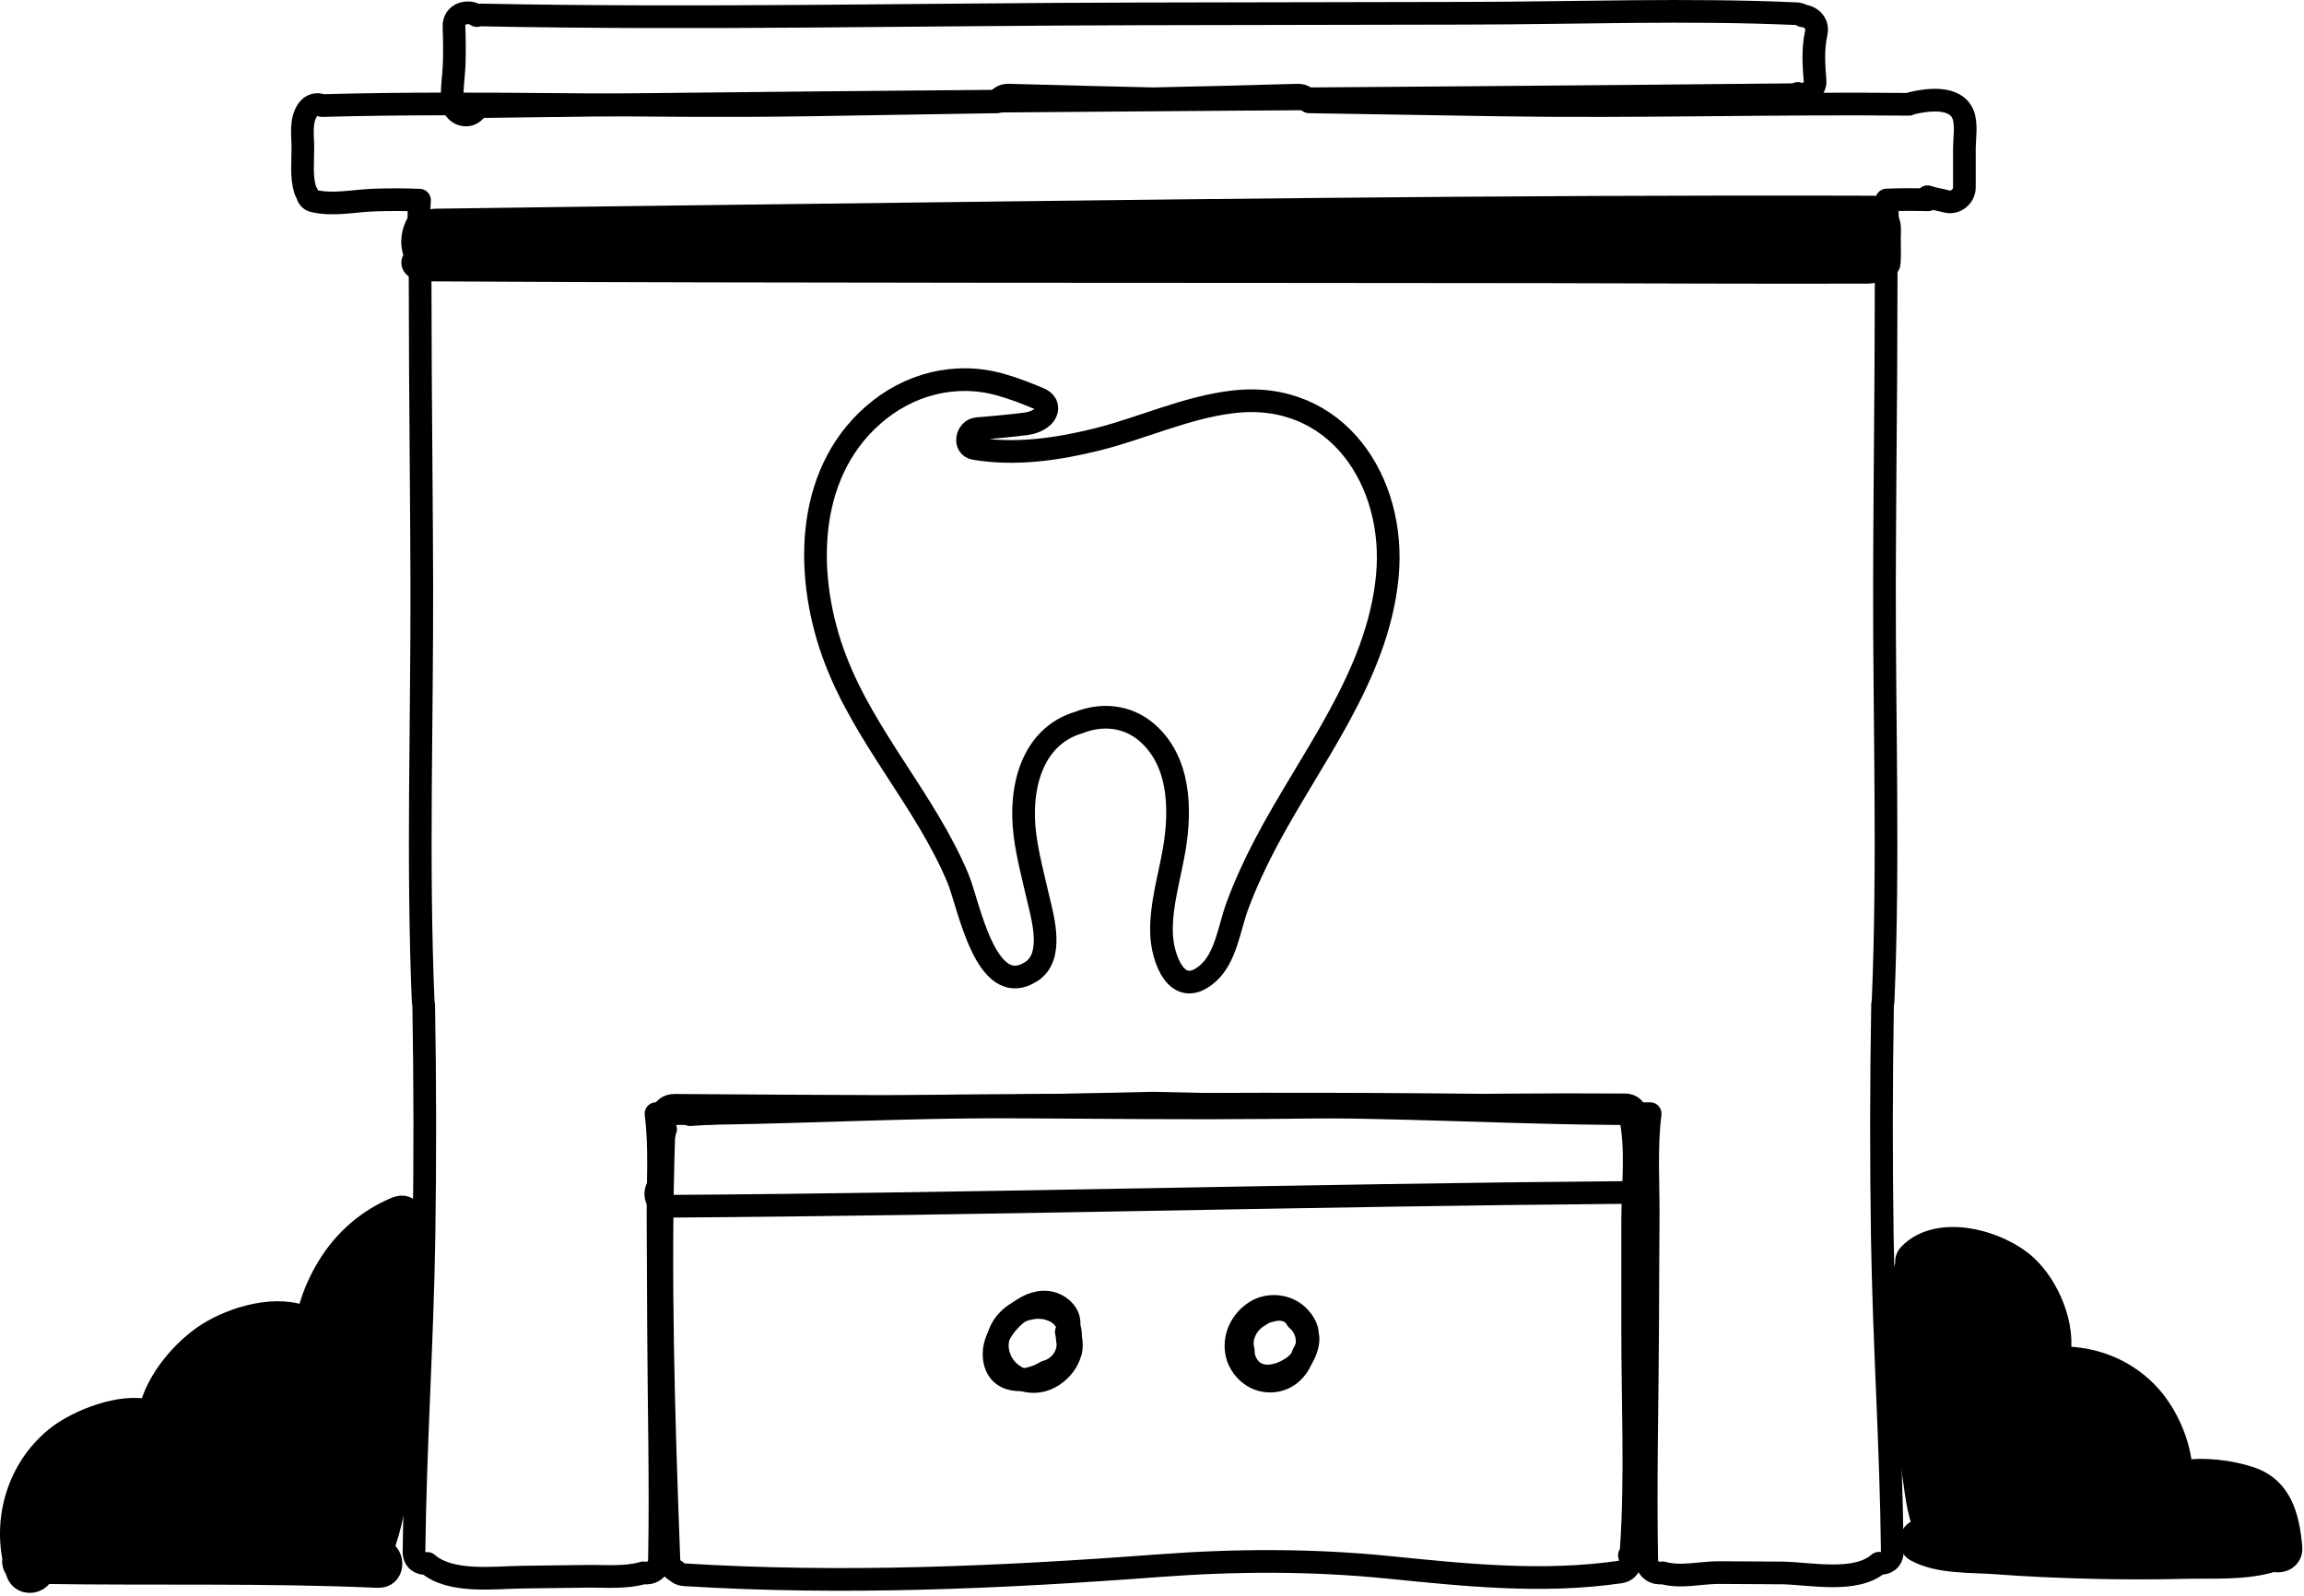
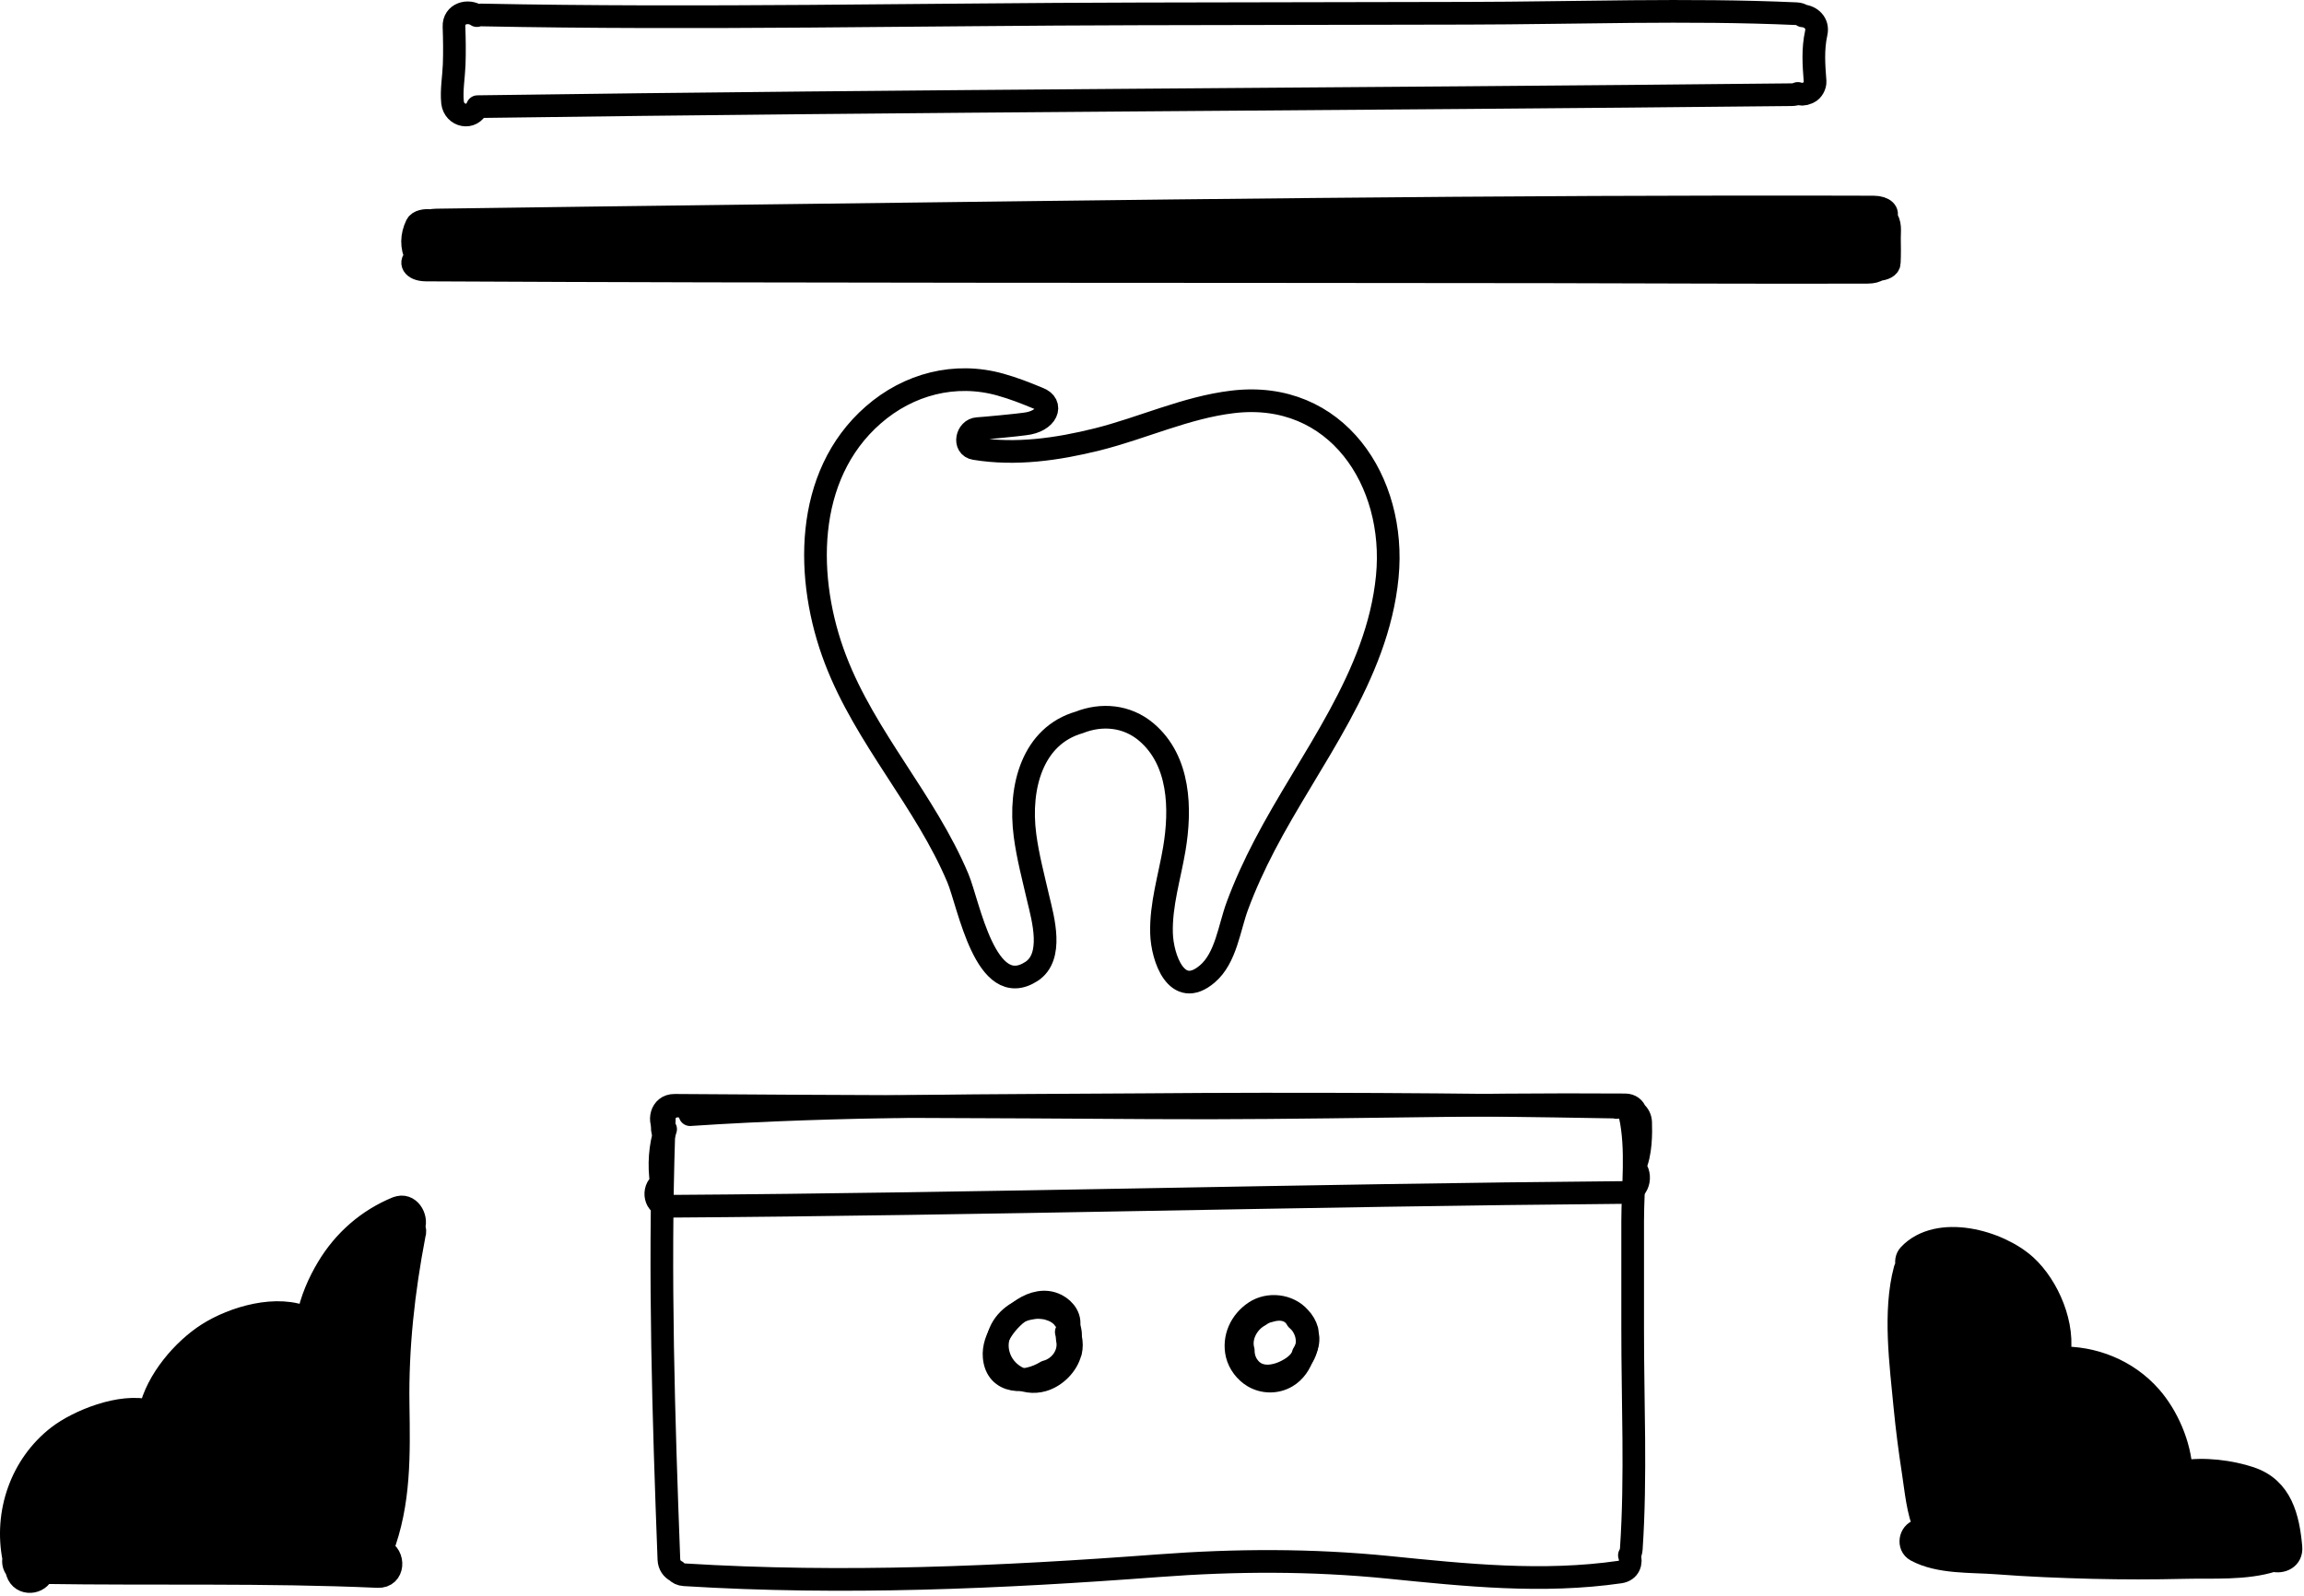
<svg xmlns="http://www.w3.org/2000/svg" width="254" height="176" viewBox="0 0 254 176" fill="none">
  <g clip-path="url(#clip0_5_2)">
    <path d="M179.99 134.64C179.99 130.87 180.52 126.68 179.71 123C179.56 122.28 178.83 121.99 178.21 122.11C178.1 122.08 177.97 122.06 177.84 122.06C160.58 121.75 143.31 121.66 126.04 121.8C109.43 121.93 92.65 121.79 76.07 122.9C75.68 121.49 73.29 121.65 73.23 123.34C73.23 123.44 73.23 123.53 73.23 123.62C72.96 124.05 72.95 124.61 73.18 125.03C72.67 140.69 73.15 156.27 73.74 171.93C73.77 172.57 74.1 173 74.55 173.23C74.76 173.45 75.05 173.61 75.44 173.63C92.9 174.71 110.31 173.94 127.73 172.63C136.23 171.99 144.59 171.96 153.08 172.81C161.6 173.67 170.05 174.56 178.58 173.33C179.63 173.18 179.9 172.27 179.63 171.48C179.74 171.29 179.82 171.06 179.84 170.78C180.38 162.74 179.98 154.56 179.99 146.5C179.99 142.55 179.99 138.59 179.99 134.64ZM118.01 149.07C117.65 150.51 116.38 151.77 114.97 152.18C112.9 152.78 110.68 151.46 110.1 149.41C109.58 147.61 110.44 145.87 111.95 144.88C112.38 144.6 112.88 144.39 113.39 144.29C113.74 144.22 114.16 144.14 114.54 144.16C114.91 144.18 115.34 144.21 115.7 144.35C116.24 144.5 116.71 144.77 117.11 145.17C117.28 145.38 117.44 145.6 117.61 145.81C117.94 146.31 118.05 146.91 118.03 147.5C118.14 148.01 118.15 148.55 118.03 149.06L118.01 149.07ZM143.68 149.25C143.68 149.25 143.67 149.33 143.65 149.36C143.34 150.35 142.76 151.24 141.85 151.78C140.72 152.45 139.3 152.44 138.17 151.77C137.3 151.25 136.61 150.34 136.37 149.36C135.93 147.51 136.79 145.69 138.33 144.66C139.83 143.65 142.07 143.89 143.27 145.27C143.66 145.67 143.94 146.14 144.09 146.68C144.13 146.96 144.17 147.24 144.2 147.53C144.23 148.16 144.01 148.75 143.67 149.27L143.68 149.25Z" stroke="black" stroke-width="2.5" stroke-linecap="round" stroke-linejoin="round" />
    <path d="M198.76 1.74C198.57 1.61 198.33 1.52 198.03 1.51C185.99 0.97 173.84 1.44 161.78 1.46L125.53 1.53C101.38 1.58 77.18 2.13 53.03 1.65C52.86 1.65 52.72 1.68 52.57 1.72C51.63 1.06 49.99 1.46 50.05 2.94C50.1 4.34 50.12 5.73 50.07 7.12C50.02 8.49 49.75 9.94 49.89 11.3C50.07 12.83 52.05 13.24 52.64 11.76C100.93 11.08 149.24 10.95 197.53 10.44C197.79 10.44 198.01 10.38 198.2 10.3C198.35 10.36 198.52 10.39 198.68 10.39C198.9 10.38 199.07 10.34 199.27 10.25C199.31 10.23 199.35 10.21 199.4 10.19C199.82 10 200.13 9.42 200.1 8.97C199.96 7.14 199.83 5.44 200.23 3.62C200.47 2.53 199.6 1.8 198.74 1.75L198.76 1.74Z" stroke="black" stroke-width="2.5" stroke-linecap="round" stroke-linejoin="round" />
    <path d="M248.09 162.97C245.95 162.26 242.99 161.84 240.47 162.29C240.34 159.26 238.89 156.07 237.09 154.02C234.53 151.09 230.75 149.59 226.95 149.72C227.69 146.19 225.78 141.81 223.33 139.57C220.33 136.83 213.67 134.99 210.48 138.35C210.16 138.69 210.11 139.16 210.25 139.56C210.15 139.67 210.06 139.8 210.01 139.97C208.76 144.63 209.56 150.45 210.01 155.19C210.24 157.53 210.54 159.87 210.9 162.2C211.23 164.31 211.4 166.63 212.27 168.6C212.01 168.64 211.76 168.69 211.52 168.76C210.55 169.03 210.32 170.45 211.23 170.95C213.79 172.34 217.29 172.11 220.15 172.33C223.67 172.6 227.19 172.74 230.72 172.83C234.06 172.91 237.41 172.91 240.75 172.83C243.89 172.75 247.56 173.03 250.6 172.05C251.55 172.3 252.67 171.81 252.56 170.59C252.27 167.35 251.5 164.1 248.07 162.97H248.09Z" fill="black" stroke="black" stroke-width="2.5" stroke-linecap="round" stroke-linejoin="round" />
    <path d="M43.78 133.17C40.56 134.49 37.94 136.77 36.14 139.77C35.22 141.3 34.26 143.37 33.94 145.4C30.61 143.81 25.72 145.28 22.89 147.09C20.23 148.79 17.29 152.15 16.54 155.59C13.32 154.72 8.57 156.71 6.43 158.36C2.32 161.53 0.52 166.85 1.52 171.84C1.43 172.25 1.52 172.69 1.8 173C1.84 173.12 1.86 173.24 1.9 173.36C2.38 174.84 4.36 174.58 4.72 173.39C17.04 173.58 29.33 173.27 41.65 173.82C43.45 173.9 43.55 171.46 42.1 170.9C44.09 165.71 43.97 160.36 43.89 154.88C43.79 148.55 44.48 142.35 45.67 136.14C45.78 135.83 45.75 135.54 45.62 135.29C46.01 134.21 45.07 132.65 43.78 133.18V133.17Z" fill="black" stroke="black" stroke-width="2.5" stroke-linecap="round" stroke-linejoin="round" />
-     <path d="M216.42 12.65C215.61 10.55 212.53 10.97 210.79 11.37C210.66 11.4 210.56 11.45 210.46 11.5C195.37 11.35 180.26 11.81 165.18 11.57C158.22 11.46 151.27 11.35 144.31 11.23C144.1 10.8 143.68 10.48 143.05 10.49C137.74 10.65 132.43 10.78 127.12 10.89C121.81 10.77 116.5 10.64 111.19 10.49C110.55 10.47 110.14 10.79 109.93 11.23C102.97 11.35 96.02 11.46 89.06 11.57C71.22 11.85 53.34 11.15 35.51 11.64C34.97 11.39 34.31 11.55 33.92 12.12C33.09 13.32 33.39 14.96 33.39 16.36C33.39 17.85 33.2 19.49 33.64 20.93C33.69 21.1 33.77 21.24 33.86 21.36C33.92 21.73 34.16 22.07 34.57 22.16C36.7 22.67 39.01 22.14 41.19 22.06C42.88 22 44.57 22 46.25 22.07C46.07 24.56 46.3 27.15 46.31 29.61C46.33 33.4 46.33 37.19 46.35 40.99C46.39 48.76 46.48 56.54 46.5 64.31C46.54 79.64 46.01 95.06 46.65 110.38C46.65 110.51 46.68 110.63 46.71 110.74C46.86 119.28 46.87 127.83 46.74 136.38C46.56 147.95 45.77 159.52 45.64 171.09C45.63 172.07 46.39 172.48 47.12 172.38C49.63 174.6 54.52 173.93 57.59 173.89C59.95 173.86 62.32 173.83 64.68 173.8C66.72 173.77 68.95 174 70.93 173.42C71.75 173.56 72.68 173.09 72.7 172C72.86 163.52 72.64 155.01 72.6 146.53C72.58 142.38 72.56 138.23 72.54 134.08C72.52 130.37 72.79 126.49 72.32 122.79C82.28 122.84 92.28 122.35 102.23 122.14C110.53 121.96 118.82 121.83 127.12 121.63C135.42 121.83 143.71 121.97 152.01 122.14C161.97 122.35 171.96 122.84 181.92 122.79C181.45 126.49 181.72 130.37 181.7 134.08C181.67 138.23 181.66 142.38 181.64 146.53C181.6 155.02 181.38 163.52 181.54 172C181.56 173.09 182.49 173.56 183.31 173.42C185.29 173.99 187.54 173.37 189.58 173.39C191.94 173.42 194.09 173.4 196.45 173.43C199.52 173.47 204.61 174.59 207.13 172.36C207.85 172.46 208.62 172.05 208.61 171.07C208.49 159.5 207.69 147.93 207.51 136.36C207.38 127.81 207.39 119.27 207.54 110.72C207.57 110.61 207.6 110.49 207.6 110.36C208.24 95.04 207.72 79.62 207.75 64.29C207.77 56.52 207.85 48.74 207.9 40.97C207.92 37.18 207.92 33.39 207.94 29.59C207.95 27.13 208.18 24.54 208 22.05C209.52 21.99 211.03 21.99 212.55 22.03C212.53 21.92 212.52 21.8 212.5 21.69C213.17 21.93 213.83 22 214.55 22.2C215.55 22.48 216.55 21.7 216.56 20.67C216.56 19.23 216.56 17.79 216.56 16.35C216.57 15.22 216.83 13.72 216.42 12.63V12.65Z" stroke="black" stroke-width="2.5" stroke-linecap="round" stroke-linejoin="round" />
    <path d="M142.98 145.48C142.37 144.34 141.1 144.18 139.98 144.54C139.58 144.62 139.2 144.79 138.89 145.03C137.52 145.75 136.64 147.41 137.06 148.89C137.06 149.52 137.23 150.13 137.61 150.65C138.8 152.32 141.03 151.76 142.48 150.77C144 149.74 144.62 147.83 143.61 146.2C143.44 145.92 143.22 145.69 142.99 145.48H142.98Z" stroke="black" stroke-width="2.5" stroke-linecap="round" stroke-linejoin="round" />
    <path d="M116.45 143.88C115.24 143.26 113.87 143.63 112.79 144.33C111.13 145.41 109.41 147.53 109.6 149.63C109.87 152.6 113.05 152.64 115.34 151.24C116.9 150.84 118.03 149.24 117.66 147.65C117.66 147.39 117.62 147.13 117.55 146.86C117.63 146.75 117.7 146.63 117.75 146.49C118.15 145.39 117.42 144.37 116.46 143.88H116.45Z" stroke="black" stroke-width="2.5" stroke-linecap="round" stroke-linejoin="round" />
    <path d="M207.88 23.91C208.21 23.45 207.77 22.84 206.56 22.83C165.45 22.7 124.28 23.3 83.18 23.8C71.49 23.94 59.79 24.1 48.1 24.26C47.87 24.26 47.67 24.29 47.49 24.33C46.86 24.25 46.14 24.38 45.93 24.8C45.35 26 45.33 27.21 45.9 28.39C45.11 28.83 45.46 29.76 46.96 29.77C88.2 29.98 129.45 29.91 170.7 29.97C182.43 29.99 194.16 30.06 205.89 30.02C206.44 30.02 206.84 29.9 207.09 29.72C207.71 29.67 208.26 29.43 208.28 28.99C208.33 28.06 208.31 27.13 208.3 26.2C208.3 25.4 208.46 24.64 207.87 23.9L207.88 23.91Z" fill="black" stroke="black" stroke-width="2.5" stroke-linecap="round" stroke-linejoin="round" />
    <path d="M180.87 123.74C180.85 123.28 180.65 122.88 180.31 122.61C180.16 122.17 179.79 121.83 179.17 121.82C161.71 121.69 144.24 122.26 126.77 122.14C109.3 122.01 91.83 122.01 74.36 121.87C72.84 121.86 72.52 123.7 73.38 124.5C72.74 126.35 72.61 128.51 72.91 130.44C71.9 131.1 72.14 133.01 73.64 133C108.79 132.77 143.94 131.77 179.09 131.48C180.68 131.47 181.05 129.55 180.2 128.68C180.92 127.24 180.91 124.88 180.87 123.74Z" stroke="black" stroke-width="2.5" stroke-linecap="round" stroke-linejoin="round" />
    <path d="M152.94 63.57C151.86 74.67 144.38 83.66 139.4 93.22C138.28 95.37 137.25 97.6 136.41 99.88C135.51 102.3 135.16 105.63 133.1 107.38C129.72 110.26 128.12 105.58 128.05 102.9C127.96 99.75 128.94 96.69 129.46 93.6C130.2 89.2 130.09 83.86 126.37 80.71C124.2 78.88 121.41 78.69 118.98 79.65C113.87 81.12 112.29 86.71 113 92.11C113.31 94.46 113.92 96.74 114.45 99.04C114.99 101.31 116.19 105.5 113.71 107.11C108.65 110.38 106.8 99.67 105.6 96.82C102.01 88.29 95.43 81.41 92.11 72.73C88.73 63.92 88.59 52.47 96.26 45.76C100.15 42.35 105.29 41 110.3 42.41C111.74 42.81 113.11 43.35 114.48 43.92C116.19 44.55 115.48 46.48 112.95 46.75C112.32 46.85 108.52 47.22 107.77 47.26C106.58 47.32 106.16 49.25 107.47 49.46C111.98 50.2 116.56 49.54 120.95 48.45C125.95 47.2 130.76 44.92 135.9 44.31C147.34 42.94 153.96 53.07 152.94 63.56V63.57Z" stroke="black" stroke-width="2.5" stroke-linecap="round" stroke-linejoin="round" />
  </g>
  <defs>
    <clipPath id="clip0_5_2">
      <rect width="253.83" height="175.62" fill="white" />
    </clipPath>
  </defs>
</svg>